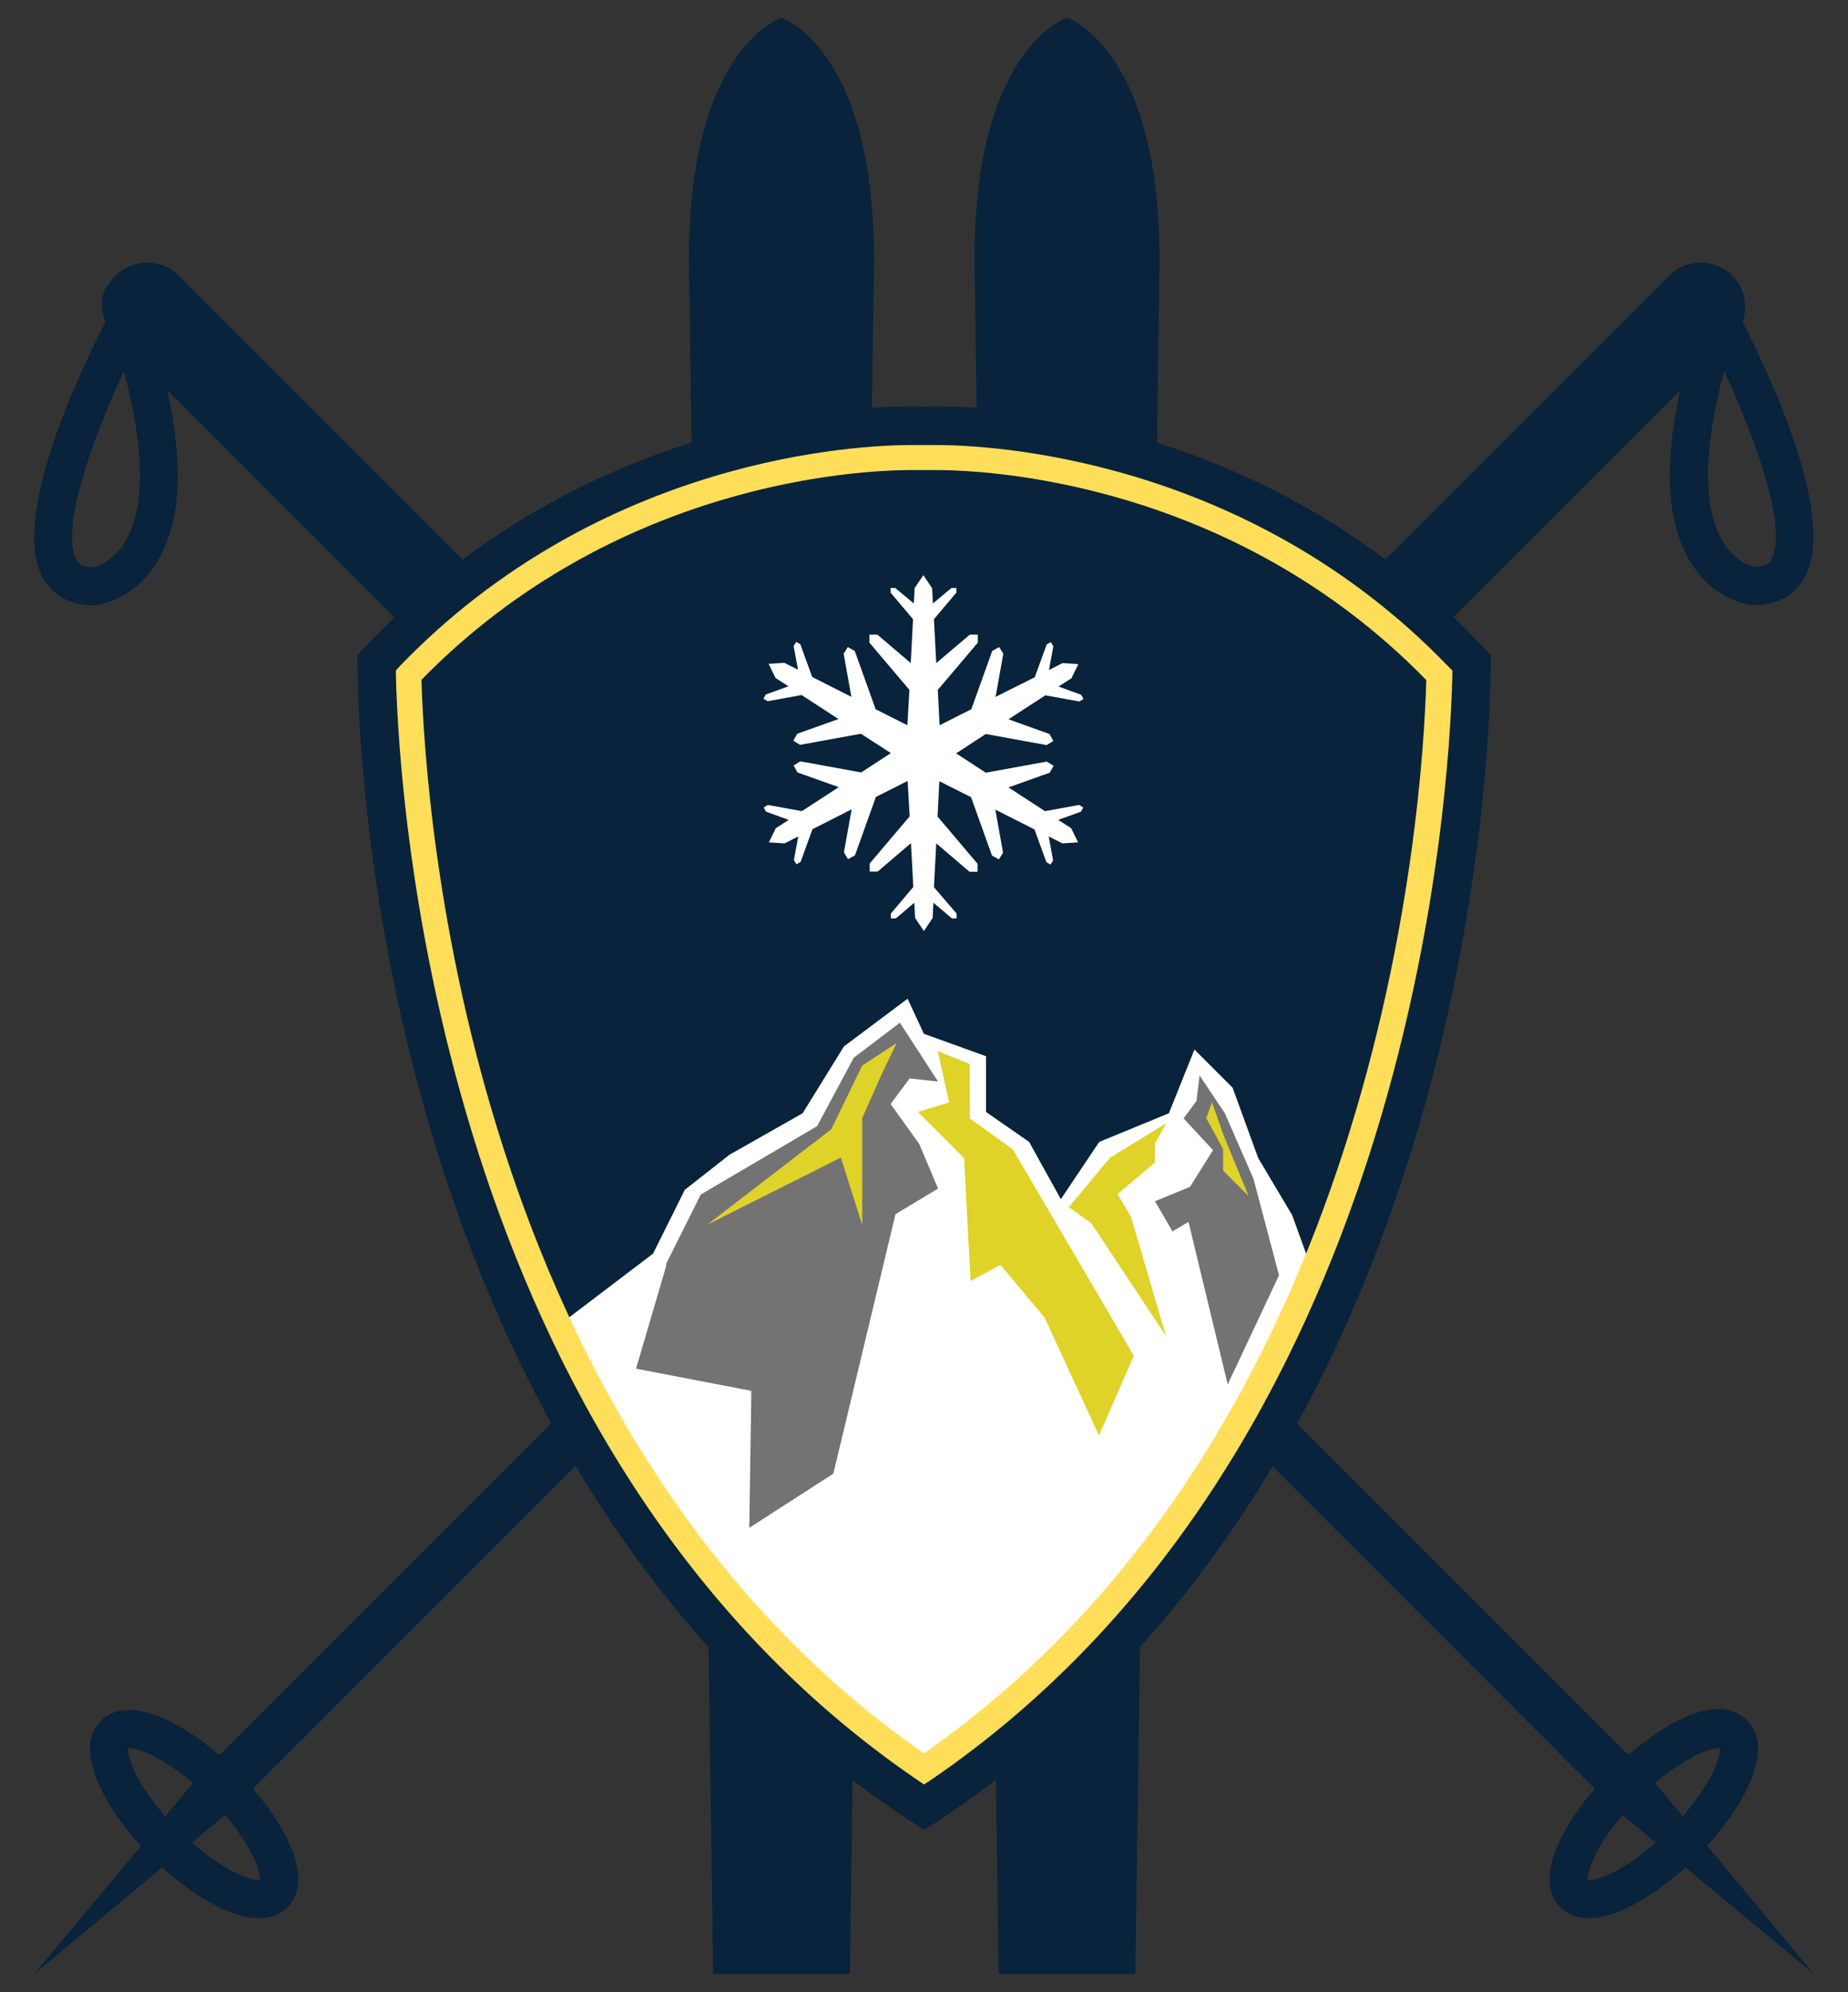
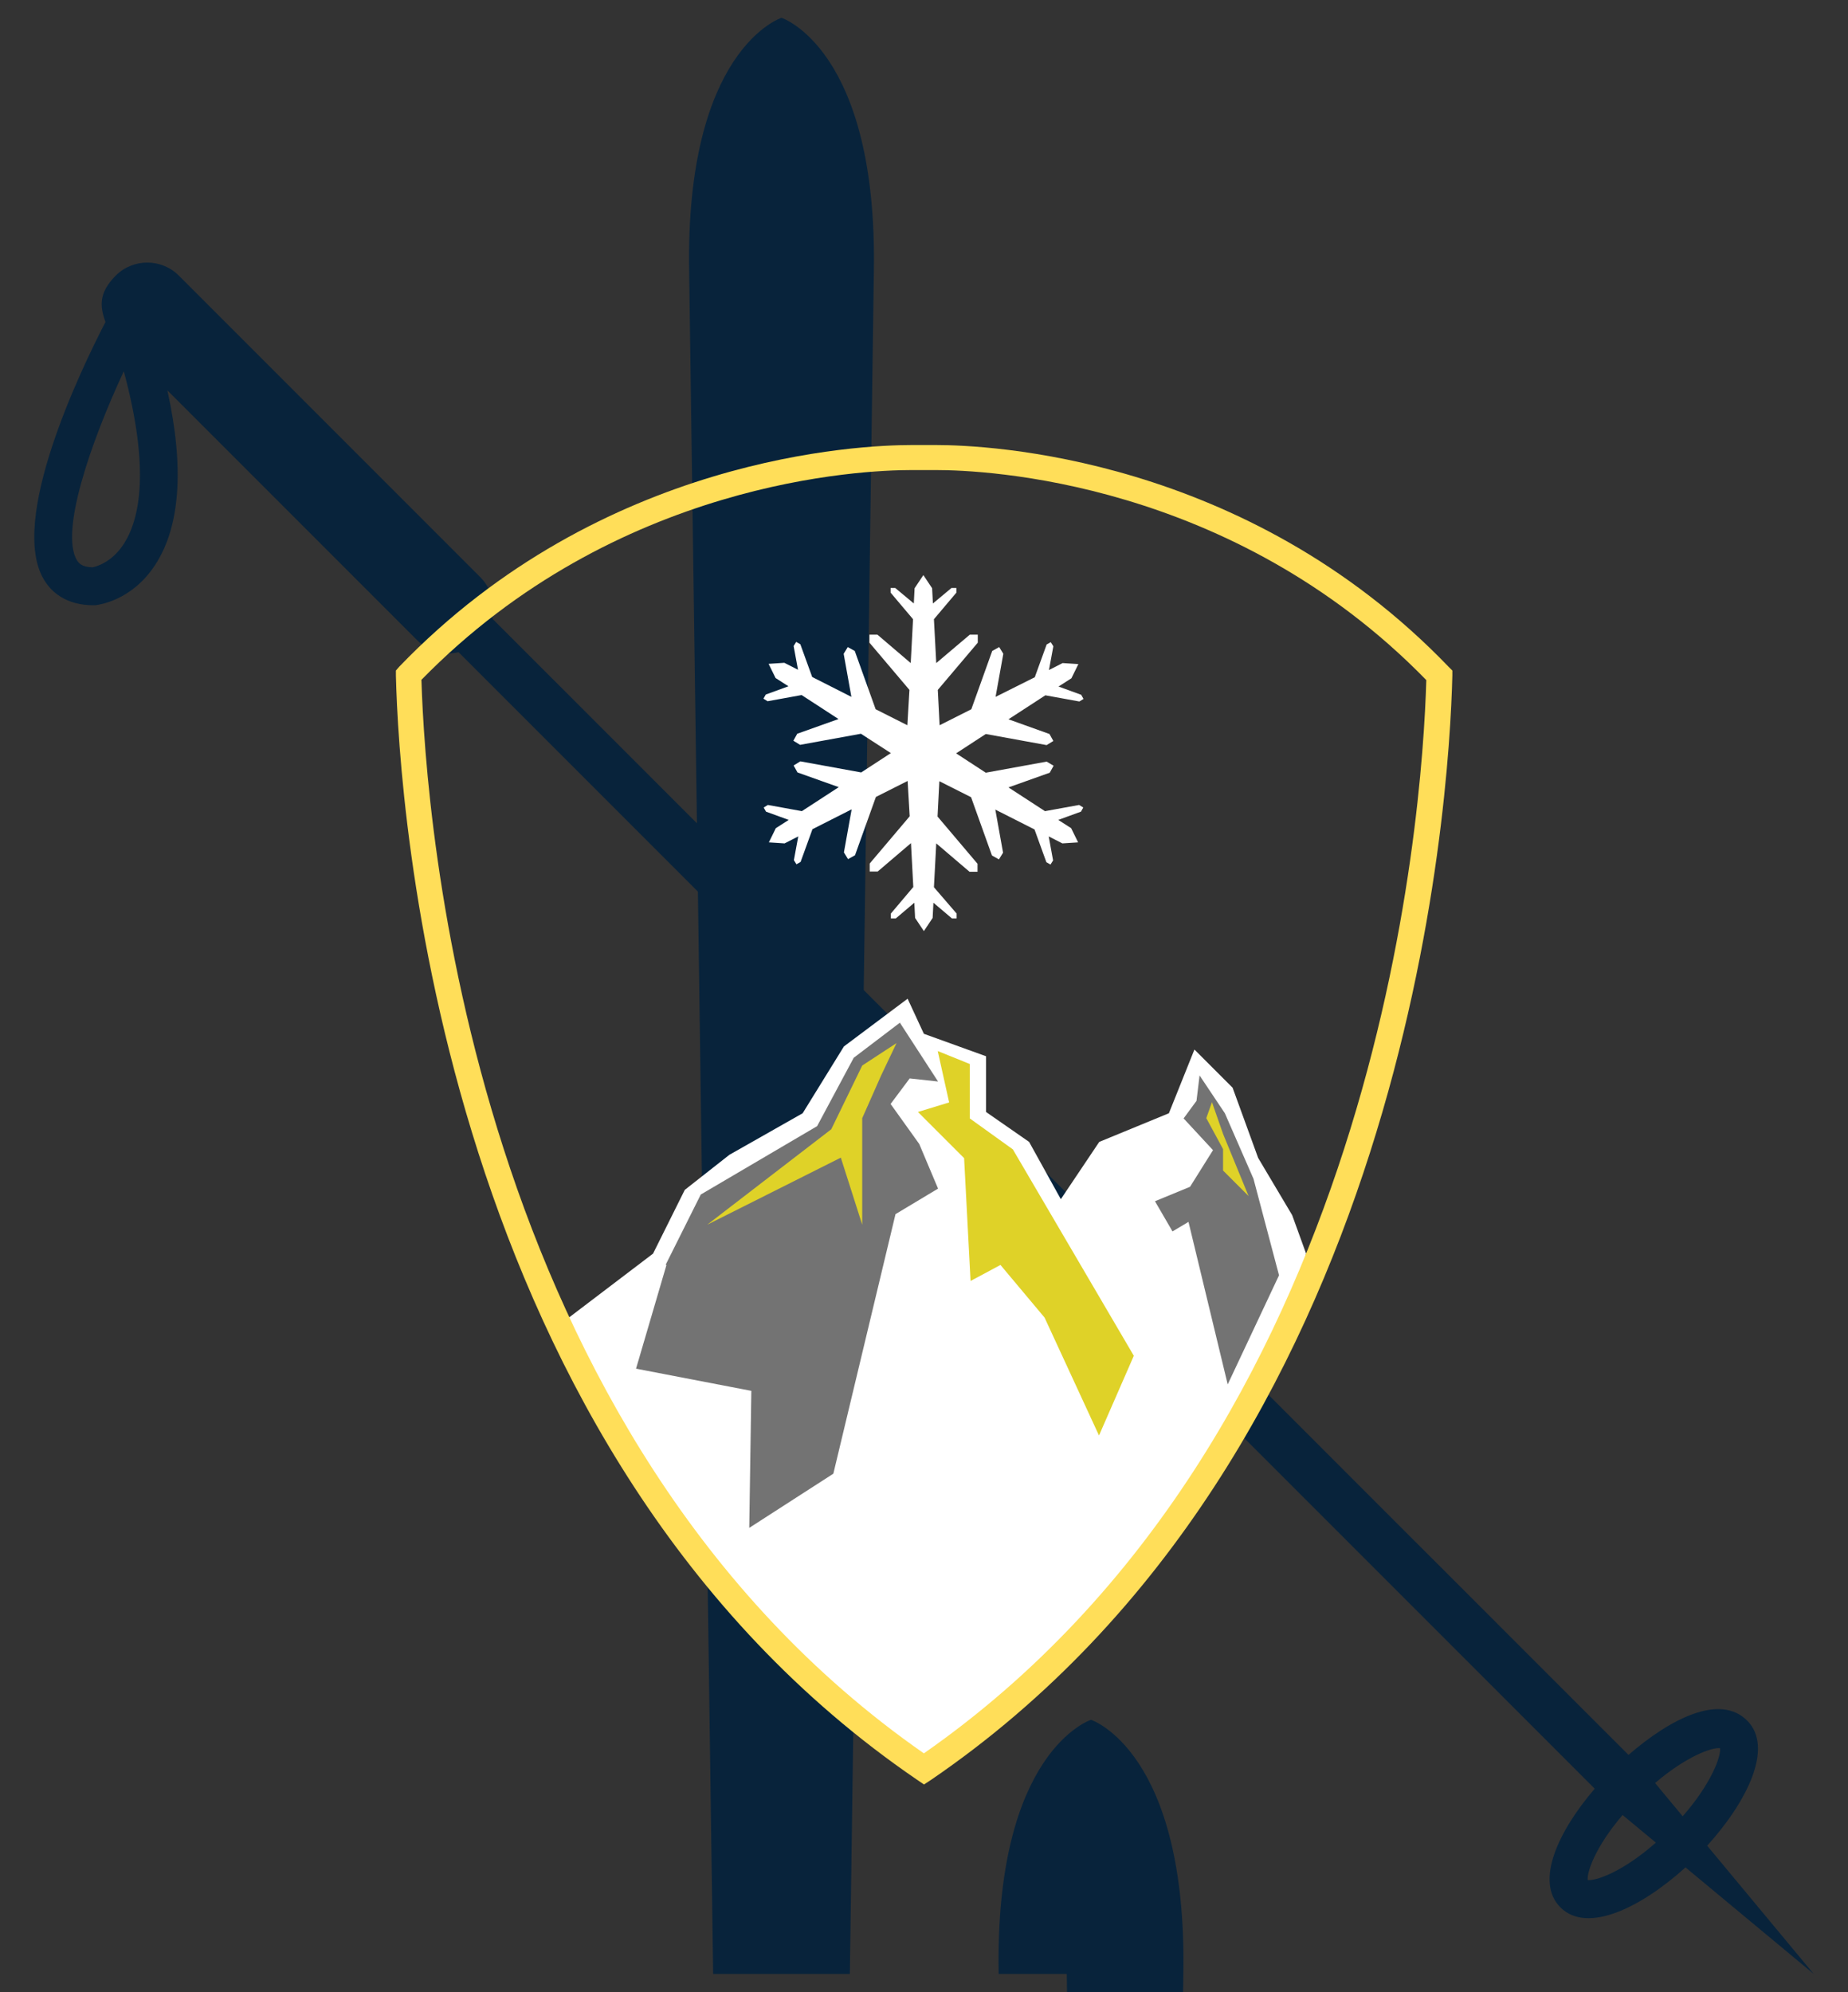
<svg xmlns="http://www.w3.org/2000/svg" id="Layer_1" viewBox="0 0 716.5 772.2">
  <rect x="0" y="0" width="716.5" height="772.2" fill="#333333" stroke="none" />
  <defs>
    <style>      .st0 {        fill: #08233b;      }      .st1 {        fill: #ffde59;      }      .st2 {        fill: #fff;      }      .st3 {        fill: #dfd228;      }      .st4 {        fill: #737373;      }    </style>
  </defs>
  <path class="st0" d="M302.9,765.1h-26.4l-9.3-659.7c-1.6-86.5,35.8-98.5,35.8-98.5,0,0,37.3,12.1,35.8,98.5l-9.3,659.7h-26.4" />
-   <path class="st0" d="M413.6,765.1h-26.4l-9.3-659.7c-1.6-86.5,35.8-98.5,35.8-98.5,0,0,37.3,12.1,35.8,98.5l-9.3,659.7h-26.4" />
-   <path class="st0" d="M686.7,217c-.5.9-1.6,2.7-6.1,2.8-1.5-.3-7.6-1.8-12.3-9.4-5.9-9.4-10.1-28.4.2-66.6,13.1,28.2,24.7,62.3,18.2,73.2ZM100.8,728.7c-3.1.4-13.5-3.1-26.4-14.5l12.9-10.7c10.5,12.4,13.9,22.2,13.5,25.2ZM49.6,677.6c3-.4,12.9,3,25.2,13.5l-10.7,12.9c-11.4-12.9-14.9-23.4-14.5-26.4ZM675.6,124.8c2.2-6.1.9-13.1-4-18-6.7-6.7-17.7-6.7-24.4,0l-117,117c-4.3,4.3-5.9,10.4-4.6,16L85.1,680.3c-16.4-14.1-36-23.3-46-13.3-10.5,10.5.2,31.6,15.5,48.5l-41.3,49.6,49.6-41.3c16.9,15.3,38,26,48.5,15.5,10-10,.9-29.6-13.3-46l440.5-440.5c5.6,1.2,11.6-.3,15.9-4.6l96.9-96.9c-6.6,30.1-5,52.8,4.7,67.6,9.2,14,21.9,15.5,23.3,15.6h.6c11,0,16.5-5.4,19.3-10,13.8-22.8-13.7-80.3-23.7-99.8" />
+   <path class="st0" d="M413.6,765.1h-26.4c-1.6-86.5,35.8-98.5,35.8-98.5,0,0,37.3,12.1,35.8,98.5l-9.3,659.7h-26.4" />
  <path class="st0" d="M48,143.9c10.3,38.2,6.1,57.2.2,66.6-4.7,7.5-10.9,9.1-12.3,9.4-4.5-.1-5.5-1.9-6.1-2.8-6.5-10.9,5.1-45.1,18.2-73.2ZM629.1,703.5l12.9,10.7c-12.9,11.4-23.3,14.9-26.4,14.5-.4-3,2.9-12.8,13.5-25.2ZM652.4,704l-10.7-12.9c12.3-10.5,22.2-13.9,25.2-13.5.4,3-3.2,13.5-14.5,26.4ZM17,224.6c2.7,4.6,8.3,10,19.3,10h.6c1.4-.2,14.2-1.7,23.3-15.7,9.7-14.9,11.3-37.6,4.7-67.6l96.9,96.9c4.3,4.4,10.4,5.9,16,4.6l440.5,440.5c-14.1,16.4-23.3,36-13.3,46,10.5,10.5,31.6-.2,48.5-15.5l49.7,41.3-41.3-49.7c15.3-16.9,26-38,15.5-48.5s-29.6-.9-46,13.3L190.9,239.8c1.2-5.6-.3-11.6-4.6-16l-117-117c-6.7-6.7-17.7-6.7-24.4,0s-6.2,12-4,18c-10.1,19.5-37.5,77-23.9,99.8" />
-   <path class="st0" d="M358.3,709.3c-224.8-142.7-219.7-455.3-219.7-455.3,93.8-103.2,219.7-96.4,219.7-96.4,0,0,125.8-6.8,219.7,96.4,0,0,5.2,312.7-219.7,455.3" />
  <path class="st2" d="M501,471l-13.2-22.2-9.9-27.2-14.8-14.8-9.9,24.7-27,11.1-14.9,22.2-12.3-22.2-16.7-11.6v-21.6l-24.1-8.7-6.3-13.6-24.7,18.5-16,25.9-28.4,16.1-17.3,13.6-12.3,24.7-32.5,24.7h-5.3c29.6,64.5,74.5,128.5,142.8,175.1,68.2-46.6,113.2-110.6,142.8-175.1l5.4-24.7-5.4-14.9" />
  <path class="st4" d="M258.1,490.2l13.6-27.2,45.1-26.5,14.2-26.5,17.9-13.6,14.8,22.8-11-1.2-7.4,9.9,11.1,15.5,7.3,17.3-16.5,9.9-24.1,100.6-32.6,21,.8-53.1-44.7-8.6,11.8-40.2" />
  <path class="st4" d="M465,416.7l9.9,14.8,11.1,25.4,9.9,37.4-19.9,42.3-15.2-63-6.2,3.7-6.8-11.7,13.6-5.6,8.9-14.2-11.4-12.3,5-6.8,1.2-9.9" />
  <path class="st3" d="M347.6,404.3l-13.3,8.7-12,24.7-48.1,37,51.8-26,8.3,26v-41.3l7.4-16.7,5.9-12.4" />
  <path class="st3" d="M469.9,427.2l4.3,12.3,9.9,24.1-9.9-9.9v-8.3l-6.5-12,2.2-6.2" />
  <path class="st3" d="M363.6,407.4l12.4,5v21.1l16.7,12,46.9,80-13.5,30.9-21.1-45.7-17.1-20.4-11.6,6.2-2.5-47.6-17.9-17.9,12.1-3.7-4.4-19.8" />
-   <path class="st3" d="M452,435.5l-21.6,13.2-16,19.2,8.7,6.2,29,43.8-13.6-46.3-5.2-8.8,14.5-12.2v-7.4l4.3-7.6" />
  <path class="st1" d="M163.4,263.6c1.6,52.7,18.5,293.2,194.8,416,176.3-122.9,193.3-363.3,194.8-416-75.6-77.5-171.4-81.4-189.9-81.4s-3.4,0-3.6,0h-1.1c0,0-1.5,0-1.5,0-.2,0-1.5,0-3.7,0-18.5,0-114.2,3.9-189.9,81.4ZM358.3,691.7l-2.8-1.9c-185.3-126.6-200.8-378.7-202-427.9v-2c0,0,1.3-1.5,1.3-1.5,78.7-81.8,179.1-85.9,198.5-85.9s3.9,0,4.1,0h1c0,0,.6,0,.6,0,.2,0,1.6,0,4.1,0,19.3,0,119.8,4.1,198.5,85.9l1.5,1.5v2c-1.2,49.3-16.7,301.3-202,427.9l-2.9,1.9" />
  <path class="st2" d="M405.3,314.5l-14.3-9.3,16-5.7,1.5-2.7-2.7-1.6-23.6,4.3-11.5-7.5,11.5-7.5,23.6,4.3,2.6-1.6-1.5-2.7-15.9-5.7,14.3-9.3,13.2,2.4,1.6-1-.9-1.6-8.8-3.2,5-3.2,2.7-5.5-6.1-.4-5.3,2.7,1.7-9.2-1-1.6-1.6.9-4.6,12.7-15.2,7.6,3-16.7-1.6-2.6-2.7,1.5-8.1,22.6-12.3,6.2-.7-13.7,15.5-18.3v-3.1c0,0-3.1,0-3.1,0l-13,11-.9-17,8.7-10.3v-1.8h-1.9l-7.2,6-.3-5.9-3.4-5.1-3.4,5.1-.3,5.9-7.2-6h-1.8v1.8c0,0,8.7,10.3,8.7,10.3l-.9,17-12.9-11h-3.1c0,0,0,3.1,0,3.1l15.5,18.3-.8,13.7-12.3-6.2-8.1-22.6-2.7-1.5-1.6,2.6,3,16.7-15.2-7.7-4.6-12.7-1.6-.9-1,1.6,1.7,9.2-5.3-2.7-6.1.4,2.7,5.5,5,3.2-8.8,3.2-.9,1.6,1.6,1,13.2-2.4,14.3,9.3-16,5.7-1.5,2.7,2.6,1.6,23.6-4.3,11.6,7.5-11.5,7.5-23.6-4.3-2.6,1.6,1.5,2.7,16,5.7-14.3,9.3-13.2-2.4-1.6,1,.9,1.6,8.8,3.2-5,3.2-2.7,5.5,6.1.4,5.3-2.7-1.7,9.2,1,1.6,1.6-.9,4.6-12.7,15.2-7.7-3,16.7,1.6,2.6,2.7-1.5,8.1-22.6,12.3-6.2.8,13.7-15.5,18.3v3.1c0,0,3.1,0,3.1,0l12.9-11,.9,17-8.7,10.3v1.9c0,0,1.9,0,1.9,0l7.2-6.1.3,5.9,3.4,5.1,3.4-5.1.3-5.9,7.2,6.1h1.8c0,0,0-1.9,0-1.9l-8.8-10.2.9-17,12.9,11h3.1c0,0,0-3.1,0-3.1l-15.5-18.3.7-13.7,12.3,6.2,8.1,22.6,2.7,1.5,1.6-2.6-3-16.7,15.2,7.7,4.6,12.7,1.6.9,1-1.6-1.7-9.3,5.3,2.7,6.1-.4-2.7-5.5-5-3.2,8.8-3.2.9-1.6-1.6-1-13.2,2.4" />
</svg>